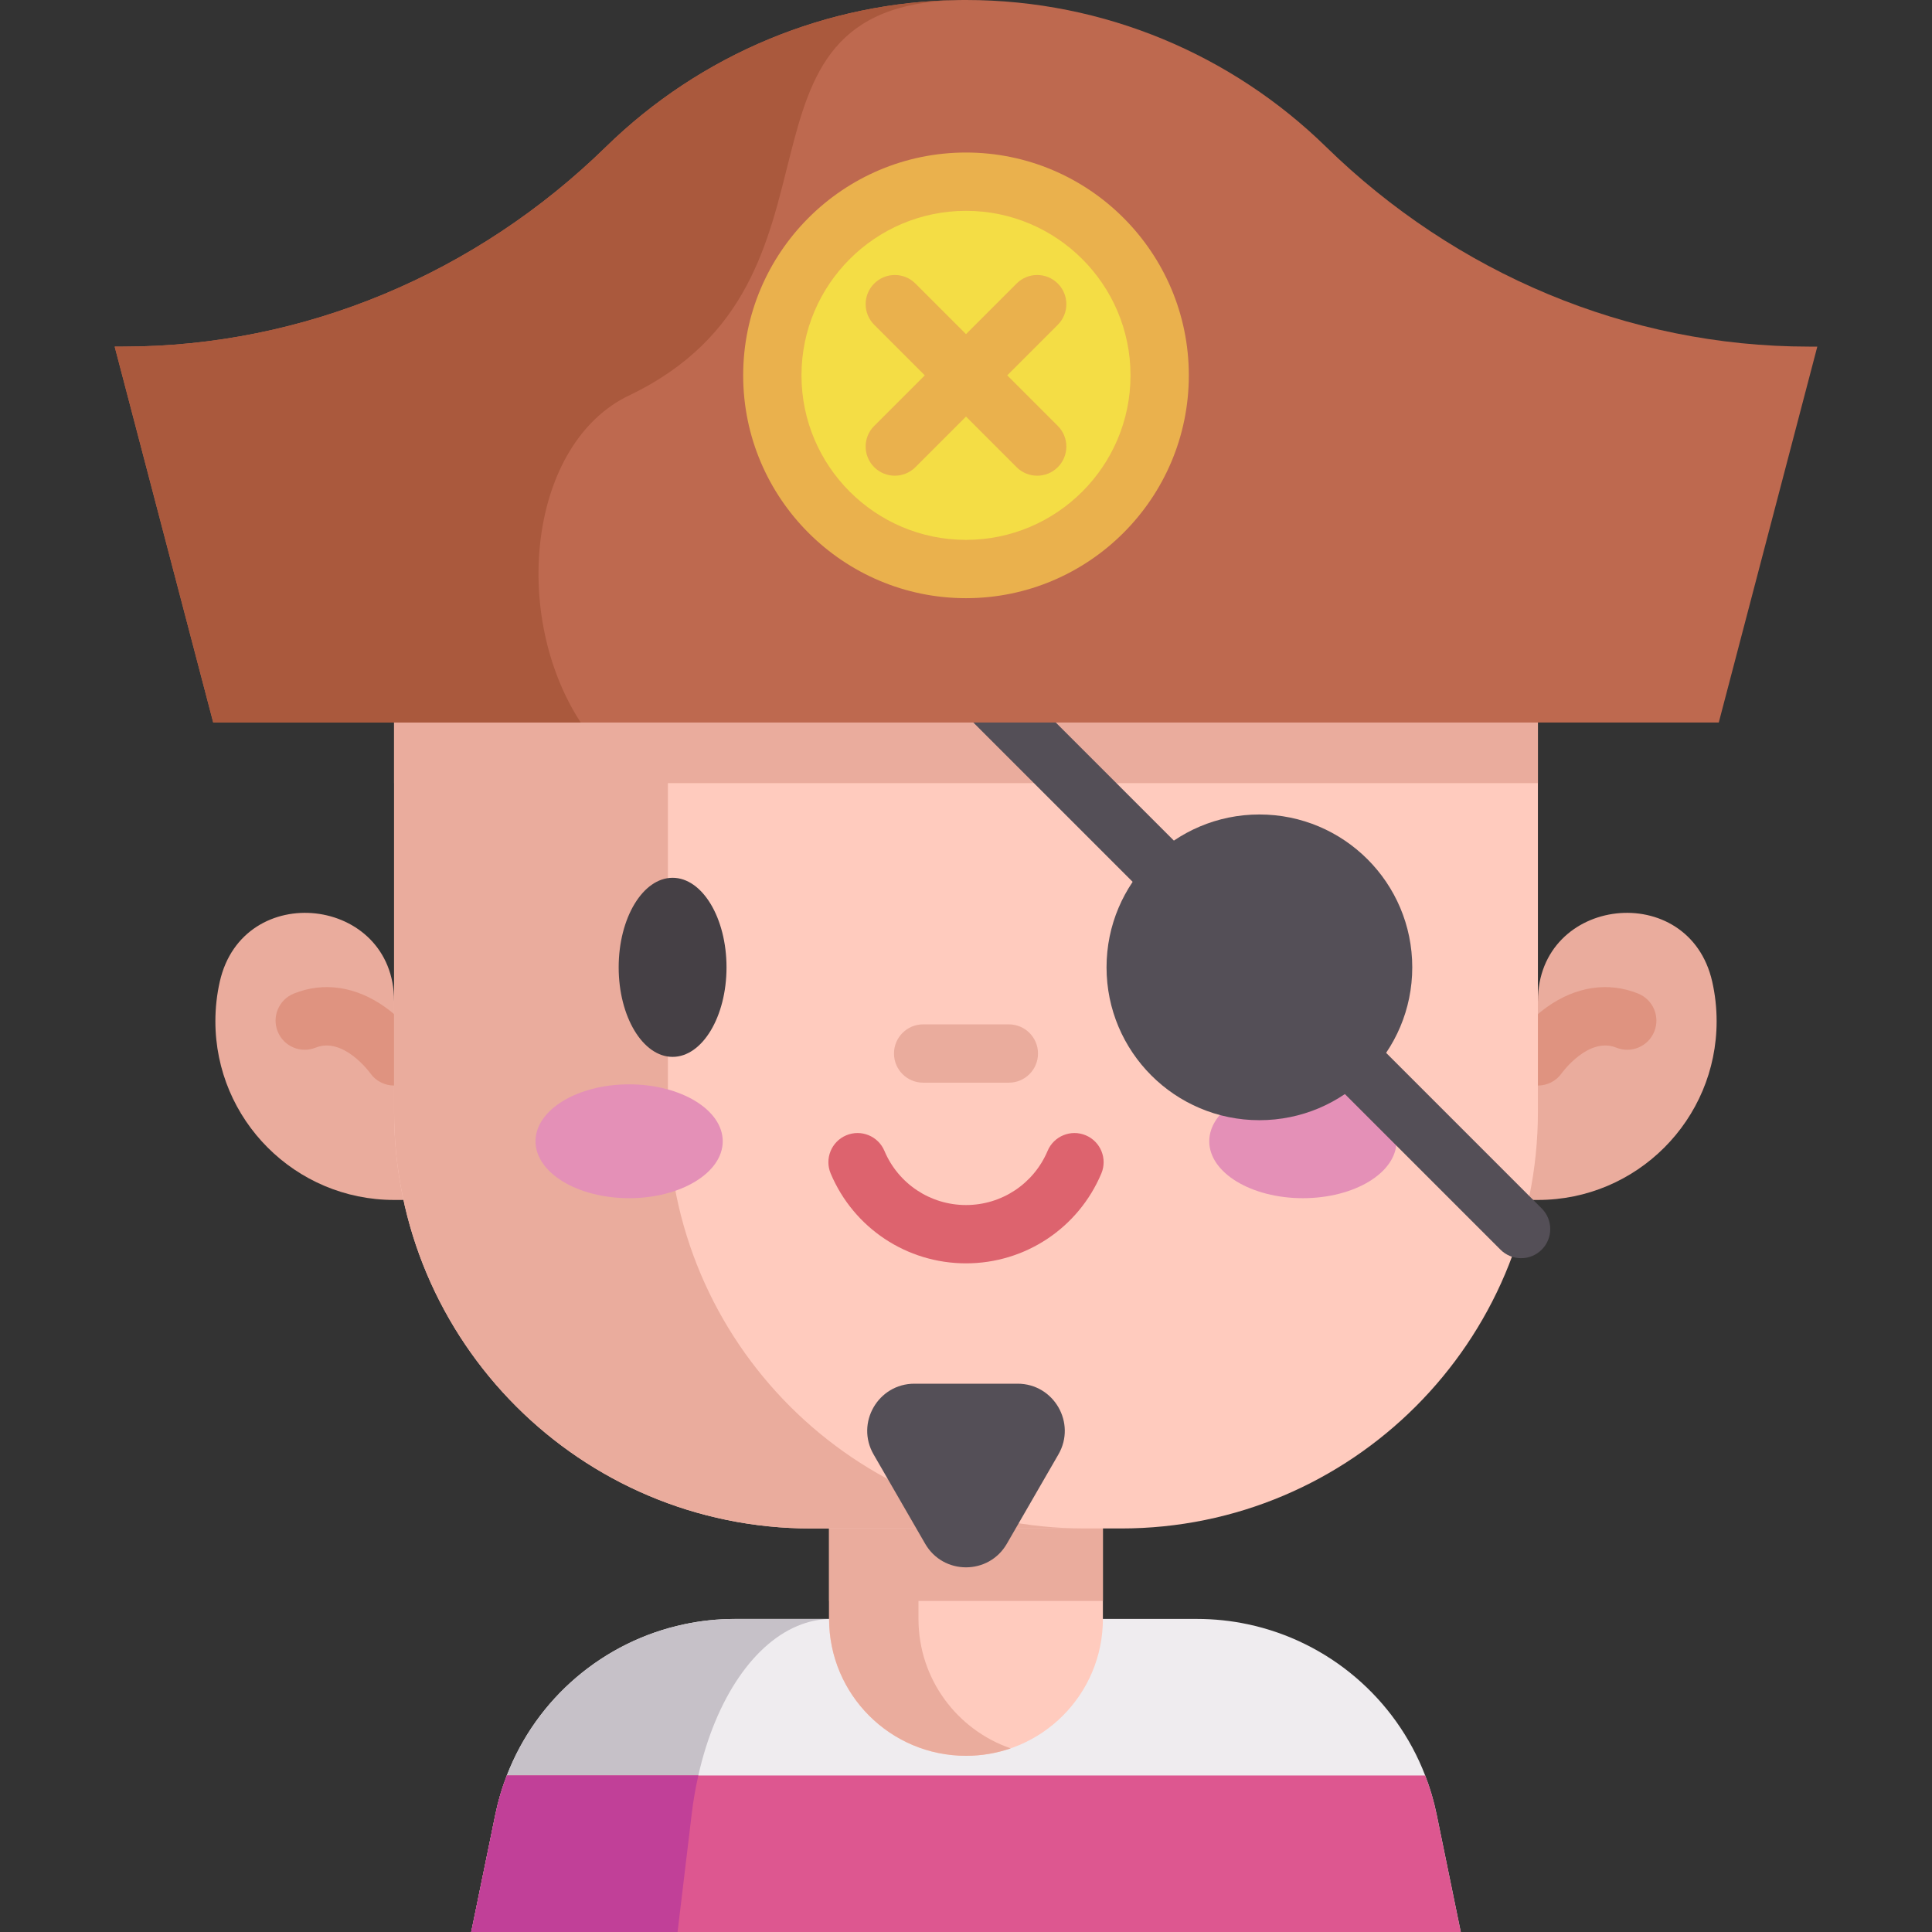
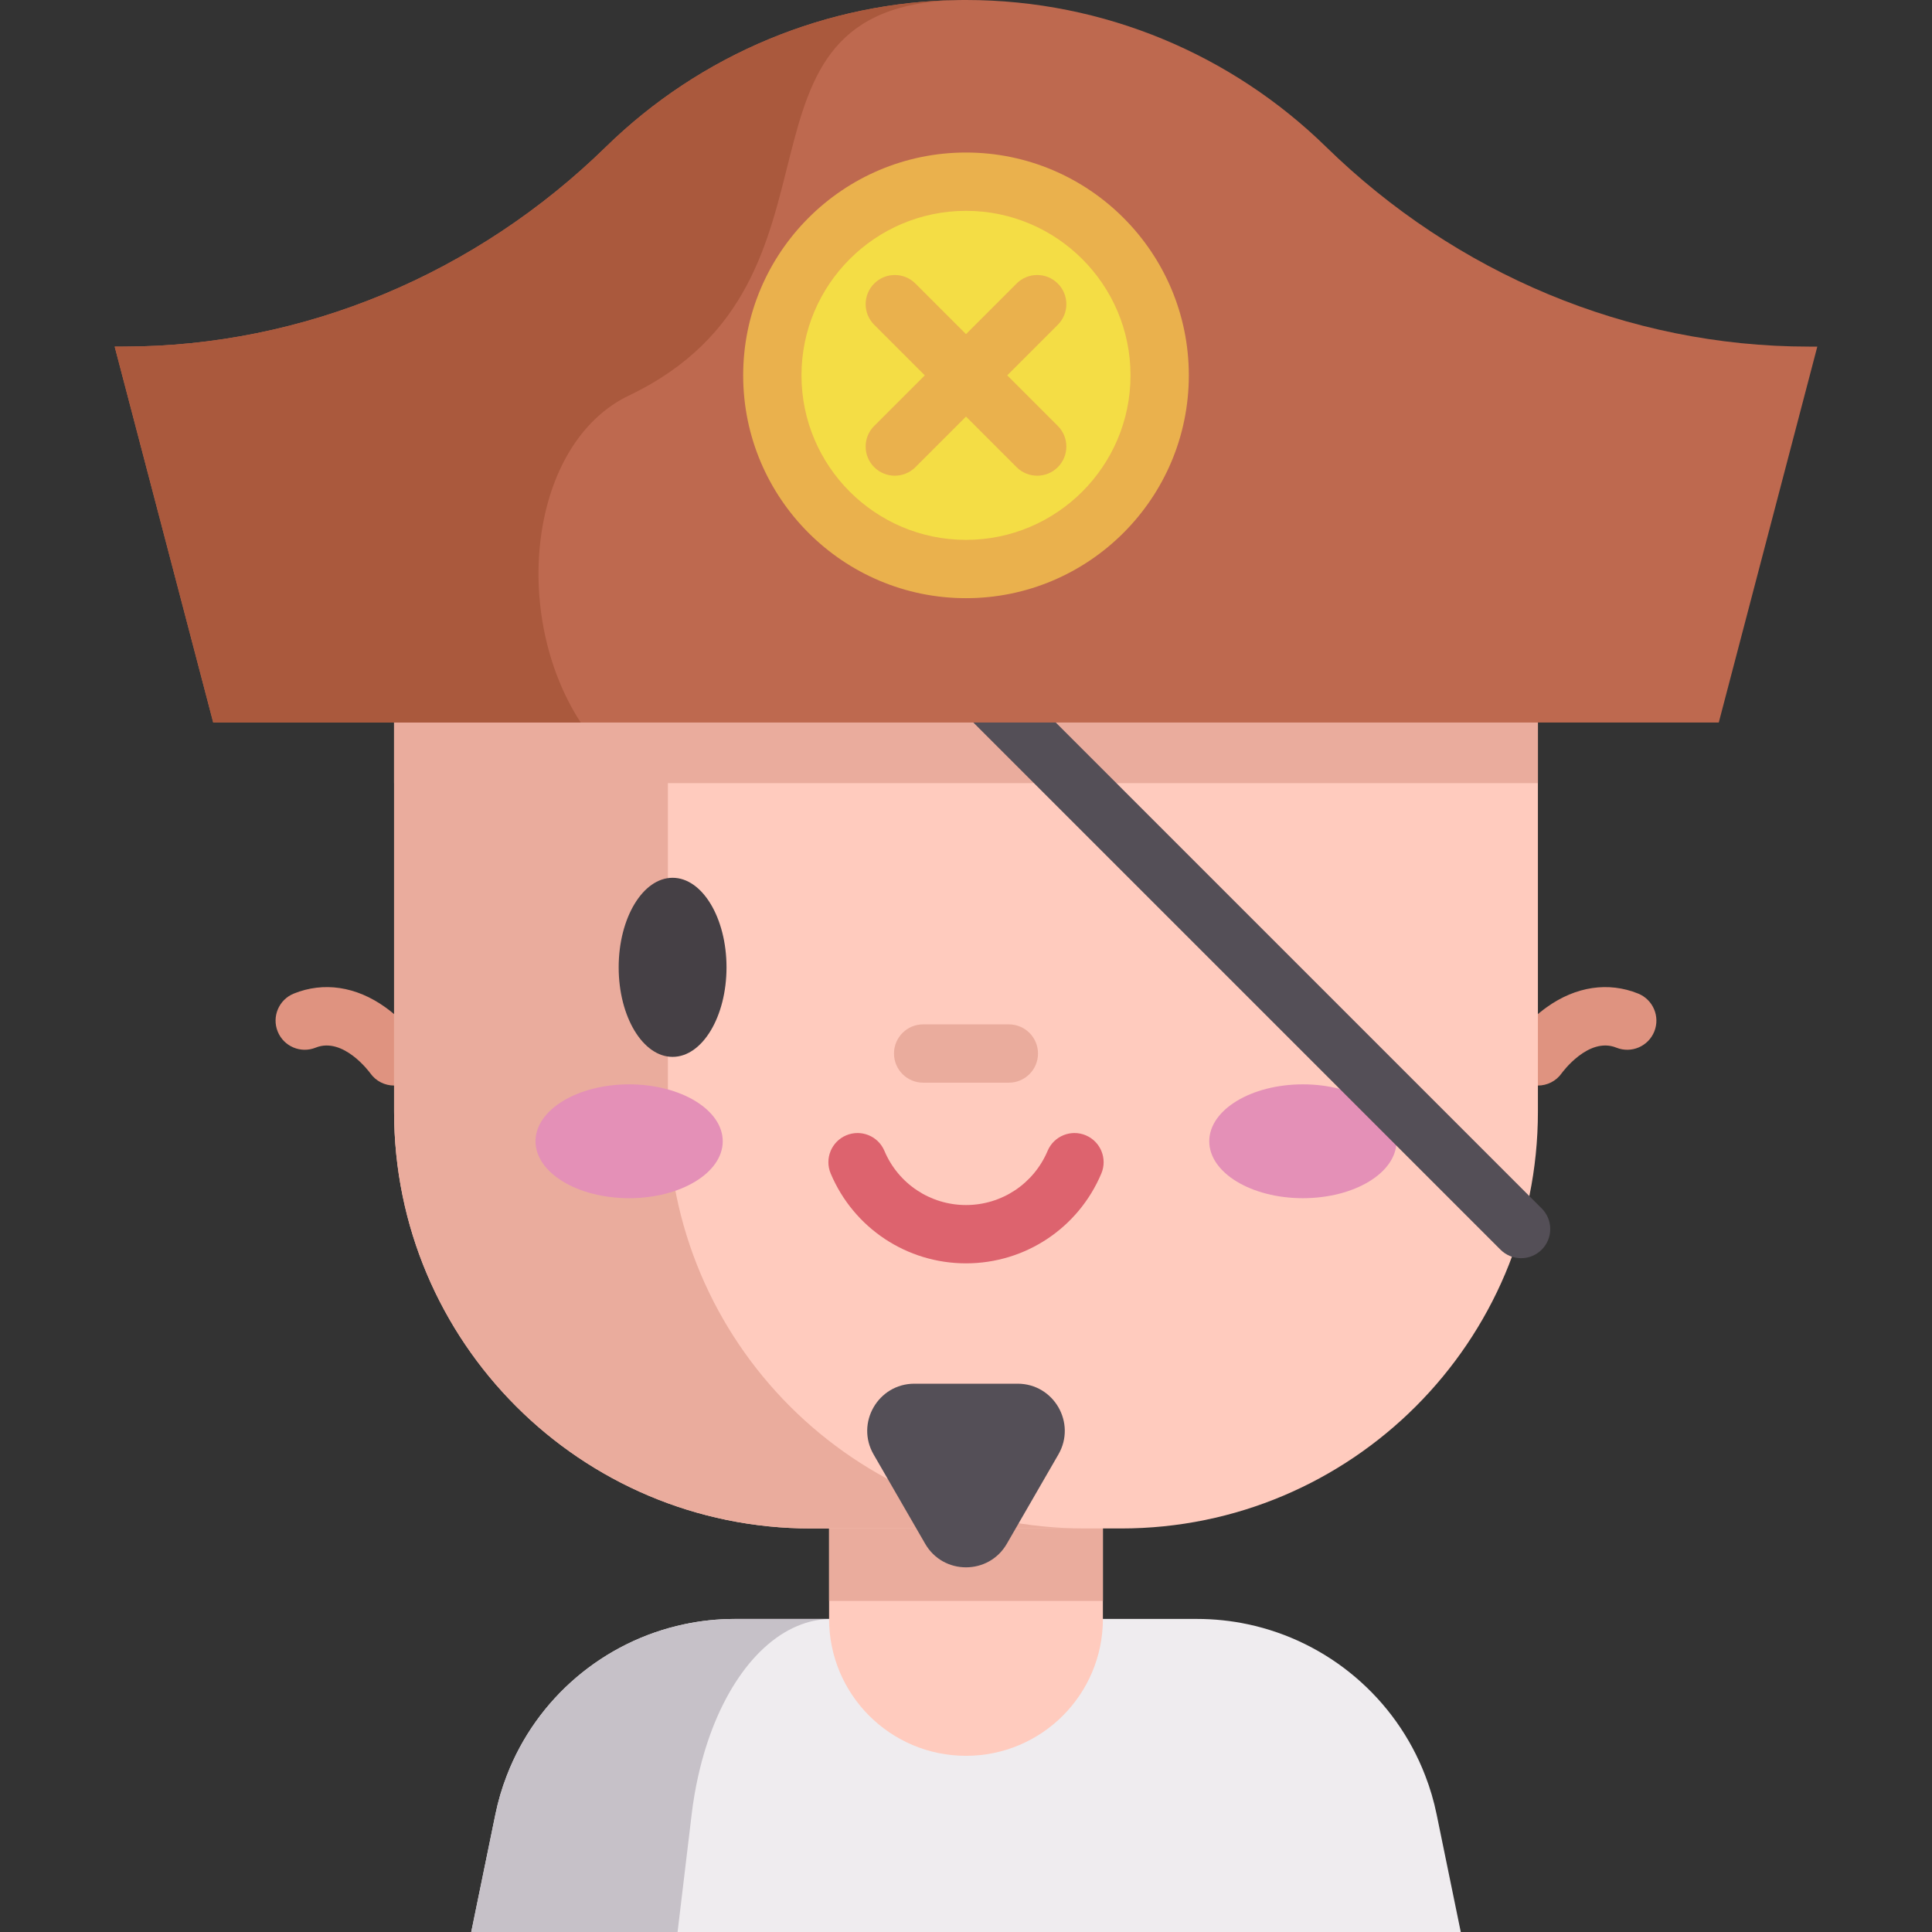
<svg xmlns="http://www.w3.org/2000/svg" id="Capa_1" enable-background="new 0 0 512 512" height="512" viewBox="0 0 512 512" width="512">
  <rect x="0" y="0" width="512" height="512" fill="#333333" stroke="none" />
  <g>
    <path d="m387.121 512h-262.237l6.397-31.156c.731-3.57 1.747-7.019 3.035-10.327 7.882-20.479 25.665-35.555 47.017-40.075 4.356-.928 8.864-1.408 13.471-1.408h122.396c4.596 0 9.104.48 13.46 1.408 21.353 4.519 39.147 19.595 47.028 40.075 1.288 3.308 2.303 6.757 3.035 10.327z" fill="#efecef" />
    <path d="m220.328 429.038c-2.689 0-5.316.484-7.86 1.411-12.445 4.512-22.809 19.594-27.403 40.075-.752 3.307-1.35 6.748-1.772 10.323l-3.73 31.153h-54.683l6.398-31.153c.731-3.575 1.751-7.016 3.039-10.323 7.881-20.48 25.662-35.563 47.018-40.075 4.358-.927 8.86-1.411 13.465-1.411z" fill="#c6c1c8" />
-     <path d="m387.119 512h-262.238l6.398-31.153c.731-3.575 1.751-7.026 3.039-10.333h243.375c1.288 3.307 2.297 6.758 3.029 10.333z" fill="#dd5790" />
-     <path d="m185.065 470.514v.01c-.752 3.307-1.35 6.748-1.772 10.323l-3.729 31.153h-54.683l6.398-31.153c.731-3.575 1.751-7.026 3.039-10.333z" fill="#c14098" />
    <path d="m292.278 368.448v60.587c0 20.032-16.244 36.276-36.276 36.276-20.043 0-36.286-16.244-36.286-36.276v-60.587z" fill="#ffcbbe" />
-     <path d="m267.85 463.332c-3.712 1.277-7.696 1.976-11.844 1.976-20.043 0-36.287-16.244-36.287-36.276v-60.587h23.689v60.587c0 15.895 10.217 29.399 24.442 34.3z" fill="#eaac9d" />
-     <path d="m104.44 317.999c-26.157 0-47.362-21.205-47.362-47.362 0-3.6.402-7.106 1.163-10.476 6.144-27.211 46.2-22.748 46.2 5.148h303.118c0-27.896 40.055-32.359 46.2-5.148.761 3.37 1.163 6.876 1.163 10.476 0 26.157-21.205 47.362-47.362 47.362" fill="#eaac9d" />
    <path d="m104.444 287.683c-2.428 0-4.816-1.141-6.32-3.273-.173-.238-7.145-9.731-14.475-6.773-3.957 1.596-8.459-.317-10.057-4.275-1.596-3.957.317-8.459 4.275-10.056 7.902-3.188 16.501-1.906 24.215 3.608 5.187 3.708 8.347 8.127 8.69 8.619 2.443 3.499 1.586 8.316-1.914 10.758-1.345.94-2.887 1.392-4.414 1.392z" fill="#df9380" />
    <path d="m407.552 287.683c-1.527 0-3.068-.451-4.416-1.391-3.499-2.442-4.356-7.259-1.914-10.758.343-.492 3.503-4.911 8.69-8.619 7.714-5.514 16.313-6.796 24.215-3.608 3.957 1.597 5.871 6.099 4.275 10.056-1.597 3.958-6.098 5.871-10.057 4.275-7.399-2.984-14.383 6.642-14.452 6.74-1.501 2.152-3.901 3.305-6.341 3.305z" fill="#df9380" />
    <path d="m219.716 368.448h72.562v55.816h-72.562z" fill="#eaac9d" />
    <path d="m407.563 140.607v153.984c0 61.009-49.46 110.469-110.469 110.469h-82.19c-61.009 0-110.469-49.46-110.469-110.469v-153.984z" fill="#ffcbbe" />
    <ellipse cx="345.276" cy="302.448" fill="#e490b7" rx="24.809" ry="15.085" />
-     <circle cx="333.754" cy="256.354" fill="#544f57" r="40.509" />
    <path d="m287.466 405.059h-72.562c-61.001 0-110.464-49.463-110.464-110.464v-153.984h72.562v153.984c0 61.001 49.452 110.464 110.464 110.464z" fill="#eaac9d" />
    <path d="m178.245 232.623c-7.879 0-14.29 10.645-14.29 23.73s6.411 23.73 14.29 23.73 14.29-10.645 14.29-23.73-6.41-23.73-14.29-23.73z" fill="#454045" />
    <path d="m256.003 334.801c-15.689 0-29.766-9.345-35.863-23.807-1.657-3.932.186-8.464 4.118-10.121 3.933-1.658 8.464.186 10.121 4.118 3.677 8.722 12.164 14.357 21.623 14.357 9.458 0 17.946-5.636 21.624-14.357 1.657-3.932 6.189-5.776 10.121-4.118s5.776 6.189 4.118 10.121c-6.097 14.462-20.174 23.807-35.862 23.807z" fill="#dd636e" />
    <path d="m267.355 286.921h-22.711c-4.267 0-7.727-3.459-7.727-7.727 0-4.267 3.459-7.727 7.727-7.727h22.711c4.267 0 7.727 3.459 7.727 7.727-.001 4.268-3.46 7.727-7.727 7.727z" fill="#eaac9d" />
    <path d="m104.436 140.607h303.127v66.932h-303.127z" fill="#eaac9d" />
    <path d="m403.103 333.436c-1.977 0-3.955-.754-5.463-2.263l-154.24-154.239c-3.018-3.017-3.018-7.909 0-10.927 3.017-3.018 7.91-3.018 10.927 0l154.24 154.24c3.018 3.017 3.018 7.909 0 10.927-1.51 1.508-3.487 2.262-5.464 2.262z" fill="#544f57" />
    <ellipse cx="166.723" cy="302.448" fill="#e490b7" rx="24.809" ry="15.085" />
    <path d="m266.821 409.113 13.669-23.675c4.81-8.33-1.202-18.743-10.821-18.743h-27.337c-9.619 0-15.631 10.413-10.821 18.743l13.669 23.675c4.808 8.331 16.831 8.331 21.641 0z" fill="#544f57" />
    <path d="m481.609 91.853-26.116 99.621h-398.986l-26.116-99.621h2.236c47.997 0 93.666-19.419 127.982-52.963 12.414-12.136 27.084-21.851 43.238-28.547 15.649-6.48 32.688-10.117 50.428-10.333.567 0 1.133-.01 1.72-.01 36.716 0 70.579 14.629 95.397 38.89 34.316 33.543 79.985 52.963 127.982 52.963z" fill="#be694f" />
    <path d="m254.274.01c-66.613 1.236-24.096 74.432-87.547 104.782-26.404 12.62-31.576 57.836-12.836 86.681h-97.384l-26.116-99.62h2.236c47.997 0 93.666-19.419 127.982-52.963 12.414-12.136 27.084-21.851 43.238-28.547 15.648-6.48 32.687-10.116 50.427-10.333z" fill="#aa593d" />
    <circle cx="256" cy="99.473" fill="#f4dd45" r="51.325" />
    <g fill="#eab14d">
      <path d="m256 158.524c-32.561 0-59.051-26.49-59.051-59.051s26.49-59.052 59.051-59.052 59.051 26.49 59.051 59.051-26.49 59.052-59.051 59.052zm0-102.65c-24.04 0-43.598 19.558-43.598 43.598s19.558 43.599 43.598 43.599 43.598-19.558 43.598-43.598-19.558-43.599-43.598-43.599z" />
      <path d="m266.927 99.473 13.404-13.404c3.018-3.017 3.018-7.91 0-10.927-3.017-3.018-7.91-3.018-10.927 0l-13.404 13.404-13.404-13.404c-3.017-3.017-7.909-3.018-10.927 0-3.018 3.017-3.018 7.909 0 10.927l13.404 13.404-13.404 13.404c-3.018 3.017-3.018 7.909 0 10.927 1.509 1.509 3.486 2.263 5.463 2.263s3.955-.754 5.463-2.263l13.405-13.404 13.404 13.404c1.509 1.509 3.486 2.263 5.463 2.263s3.955-.755 5.463-2.263c3.018-3.017 3.018-7.909 0-10.927z" />
    </g>
  </g>
</svg>